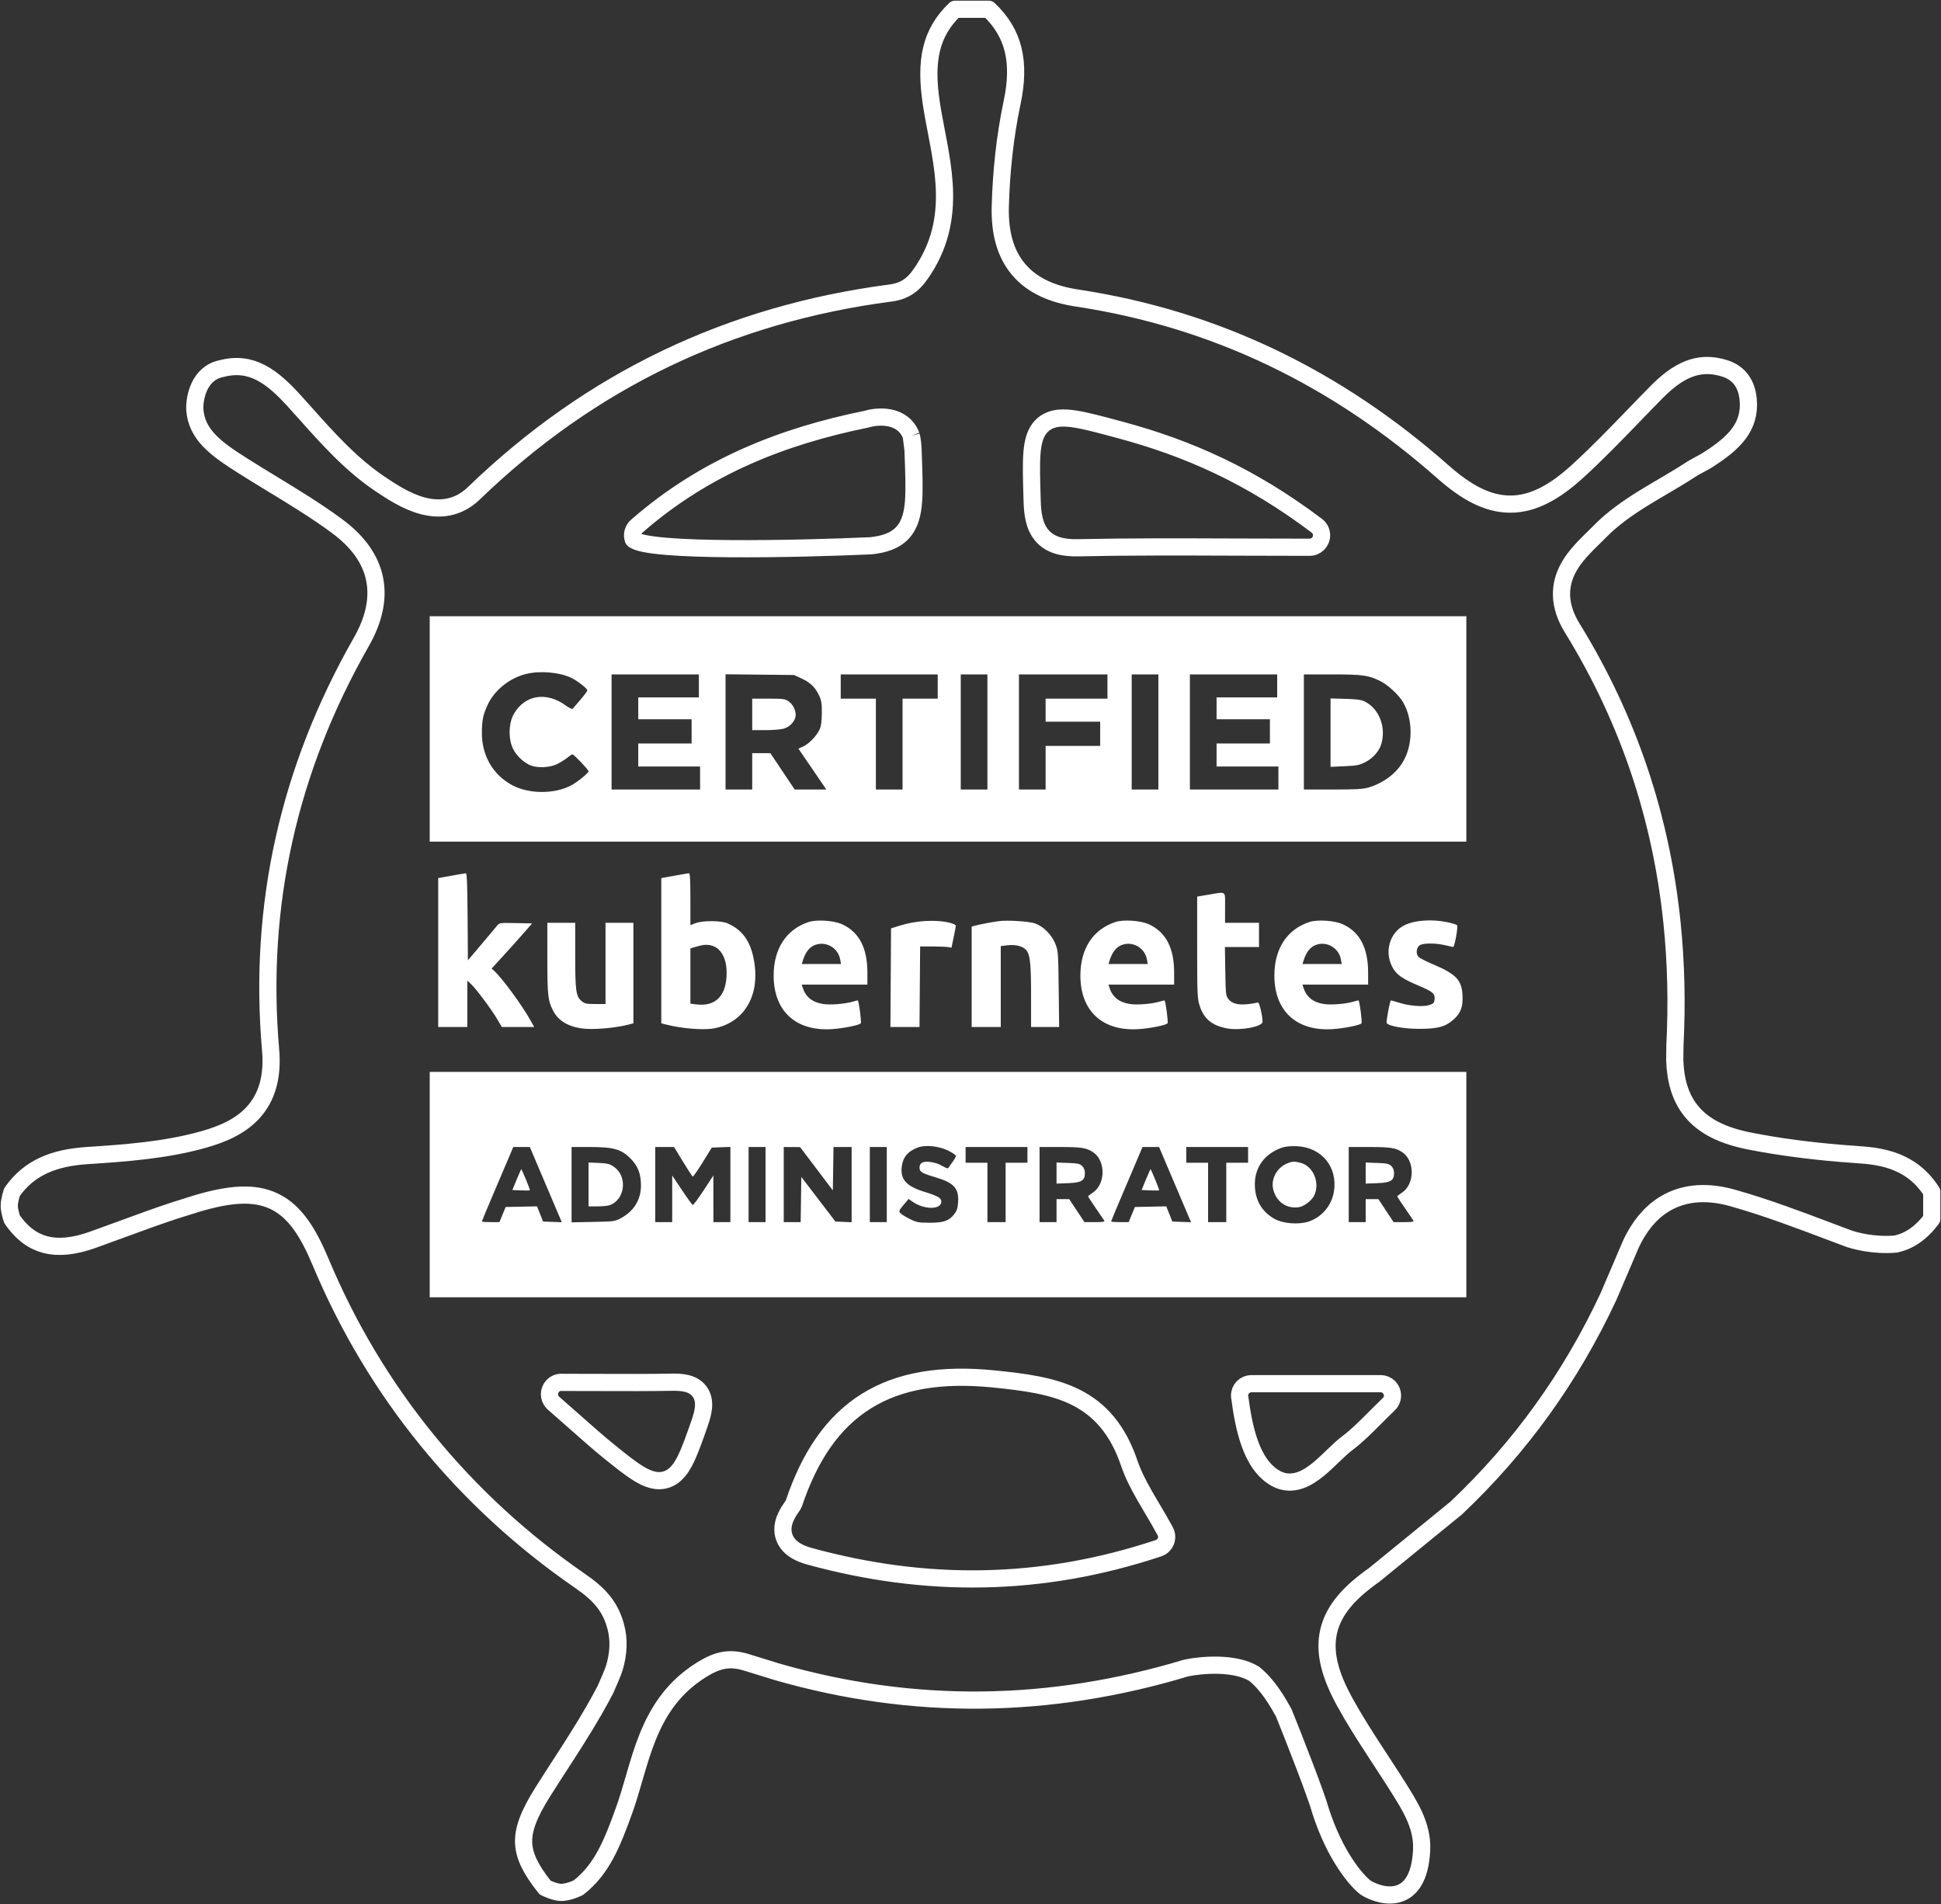
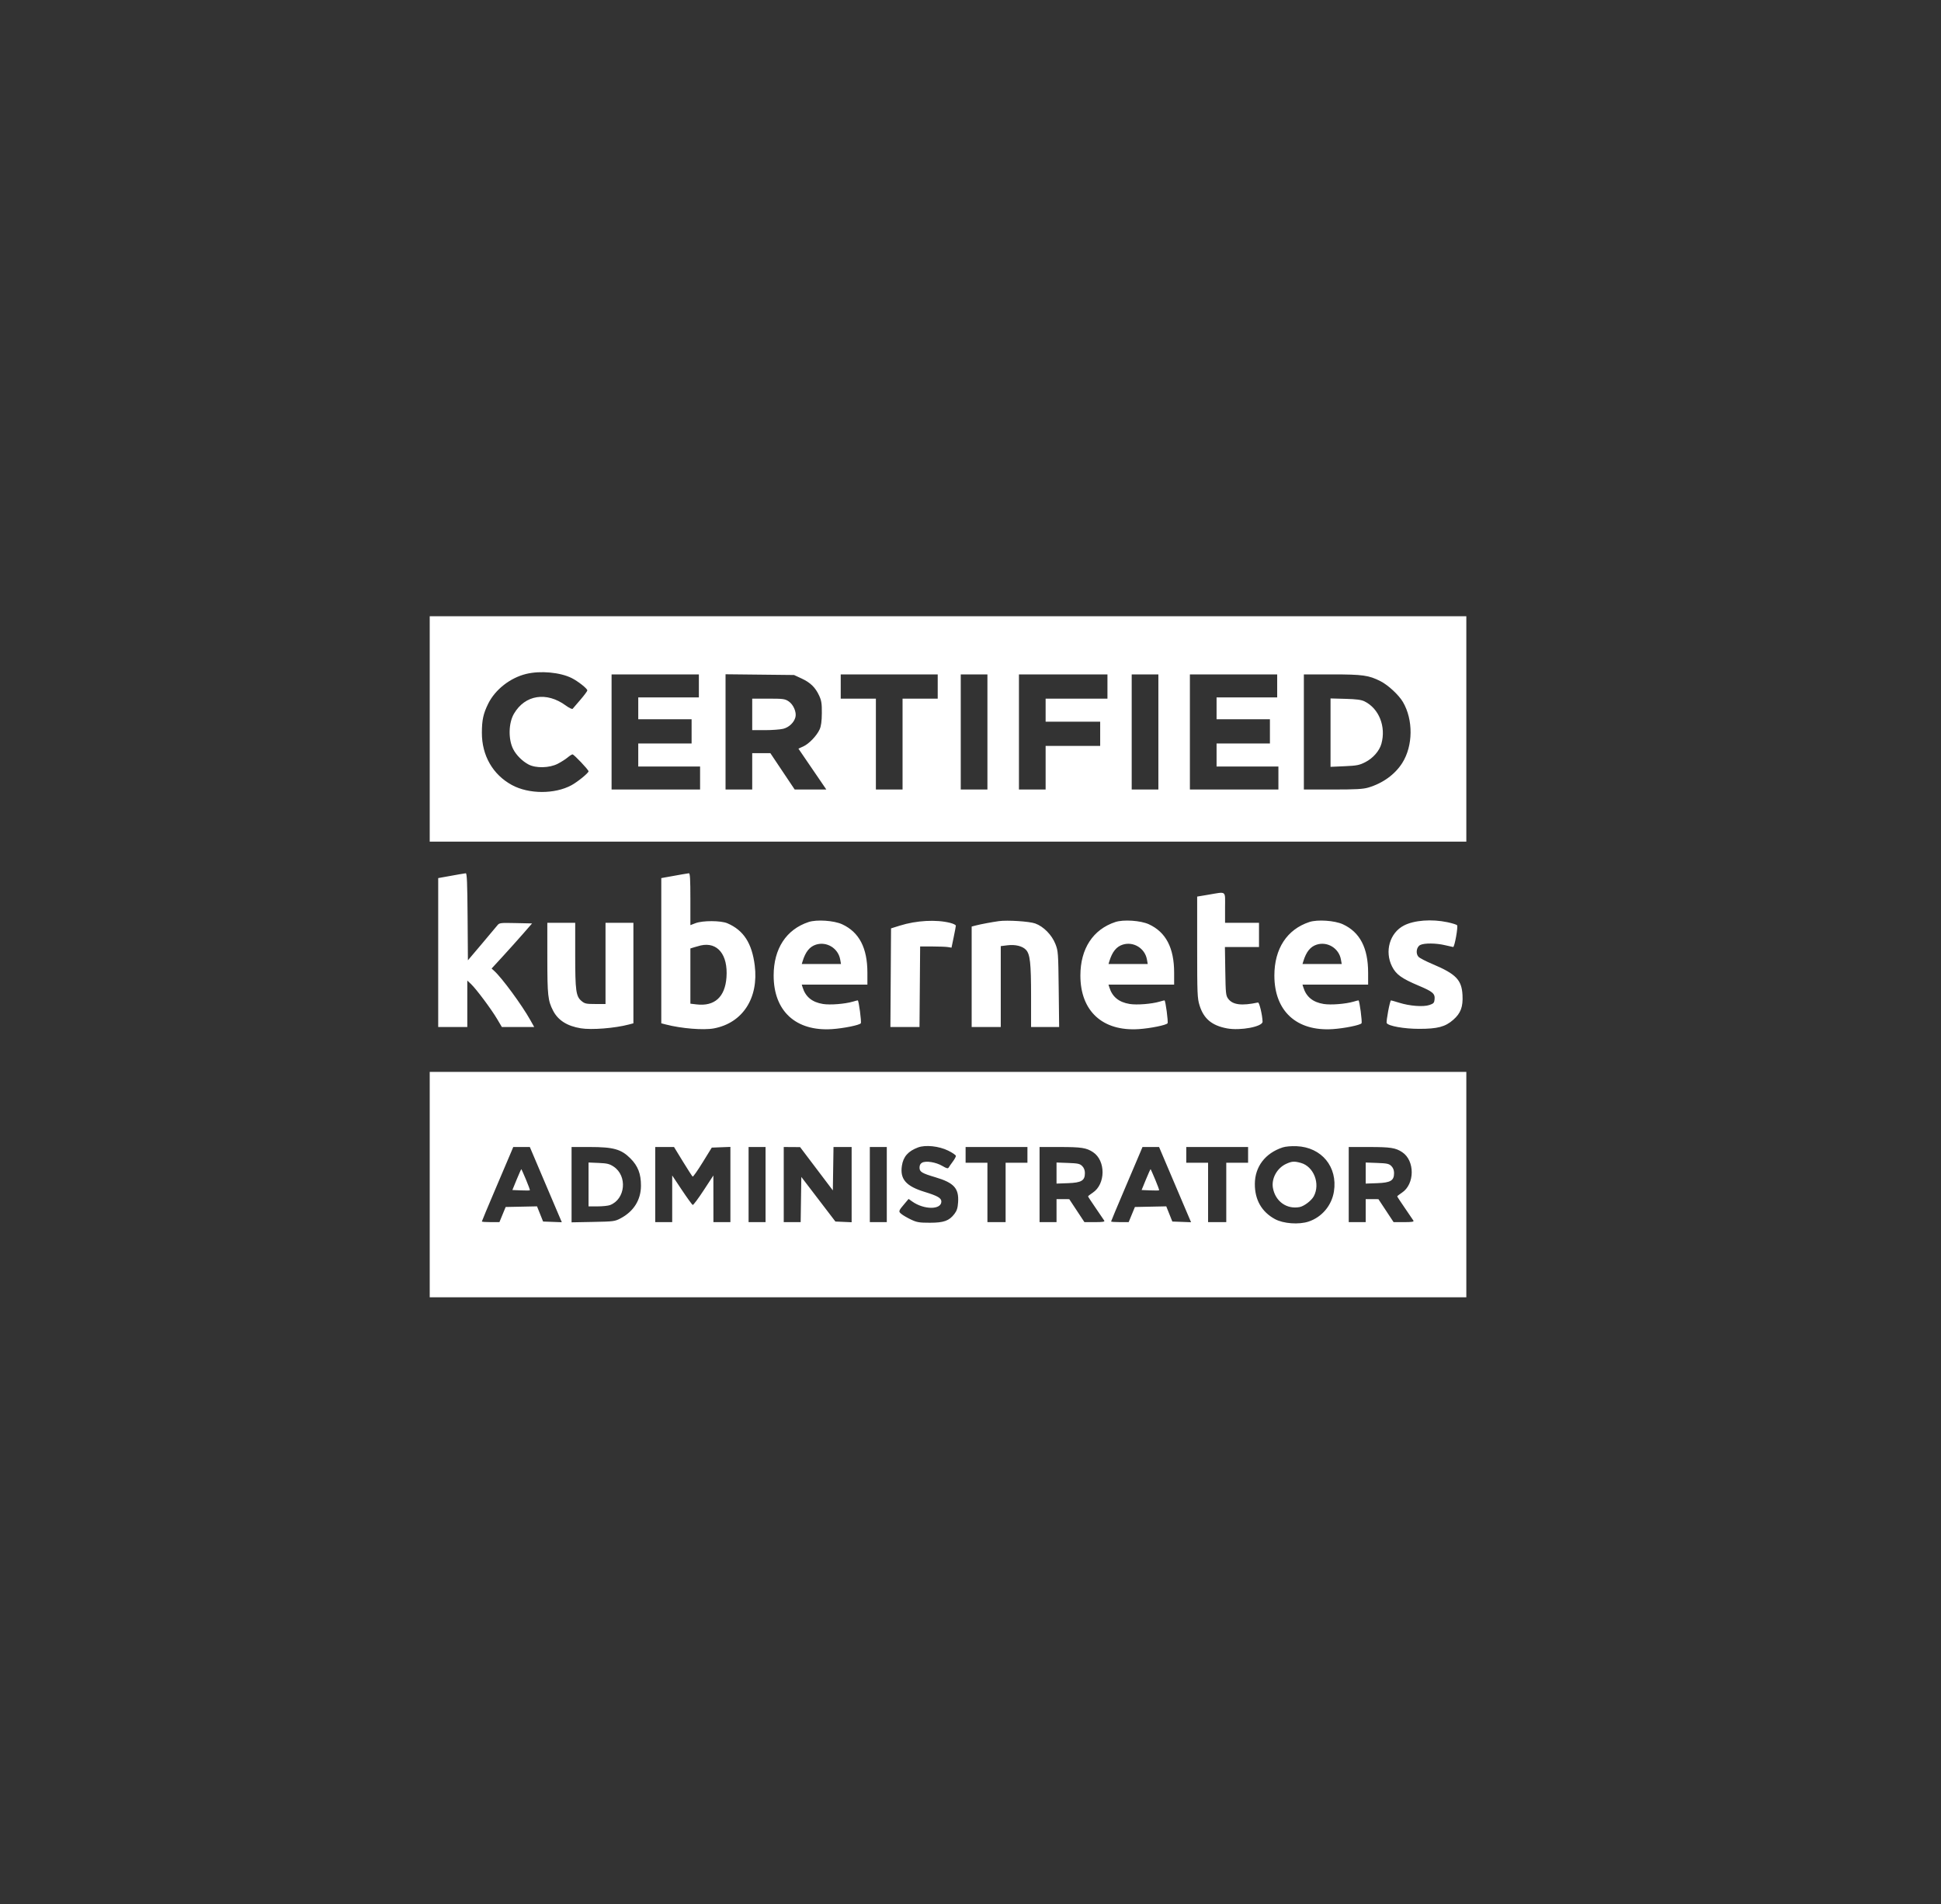
<svg xmlns="http://www.w3.org/2000/svg" width="1468" height="1440" viewBox="0 0 1468 1440" fill="none">
  <rect x="0" y="0" width="1468" height="1440" fill="#333333" stroke="none" />
  <path fill-rule="evenodd" clip-rule="evenodd" d="M1109 551.223V636.445H717H325V551.223V466H717H1109V551.223ZM398.022 509.607C385.873 512.545 374.491 521.457 369.221 532.156C365.513 539.684 364.478 544.444 364.452 554.104C364.402 571.329 372.708 585.78 387.179 593.65C399.944 600.592 419.595 600.646 432.231 593.775C436.894 591.238 445.121 584.526 445.121 583.258C445.121 582.103 434.094 570.467 432.999 570.467C432.5 570.467 430.837 571.52 429.306 572.807C427.774 574.096 424.413 576.236 421.837 577.563C415.533 580.811 405.276 581.054 399.683 578.083C395.059 575.629 390.486 571.062 388.186 566.603C384.319 559.101 384.565 546.787 388.726 539.691C397.114 525.382 413.368 522.84 427.972 533.552C430.409 535.342 432.715 536.441 433.092 535.997C433.47 535.551 436.125 532.46 438.992 529.127C441.859 525.796 444.205 522.628 444.205 522.087C444.205 520.716 437.207 515.19 432.416 512.777C423.733 508.405 408.714 507.021 398.022 509.607ZM462.543 553.513V597.041H496.013H529.482V588.335V579.629H506.1H482.718V570.925V562.219H502.89H523.063V553.055V543.891H502.89H482.718V535.644V527.397H505.641H528.564V518.692V509.986H495.555H462.543V553.513ZM548.739 553.461V597.041H558.825H568.912V583.296V569.549H575.773H582.637L591.835 583.296L601.035 597.041H613H624.965L614.408 581.581L603.85 566.119L607.49 564.479C611.842 562.518 617.746 556.359 619.92 551.513C621.022 549.058 621.511 545.419 621.564 539.31C621.625 532.062 621.284 529.837 619.527 526.022C616.671 519.822 612.885 516.142 606.174 513.043L600.547 510.444L574.643 510.163L548.739 509.882V553.461ZM635.849 519.15V528.314H649.146H662.441V562.677V597.041H672.528H682.614V562.677V528.314H695.91H709.206V519.15V509.986H672.528H635.849V519.15ZM726.628 553.513V597.041H736.714H746.801V553.513V509.986H736.714H726.628V553.513ZM770.643 553.513V597.041H780.729H790.816V580.546V564.052H811.447H832.079V554.888V545.724H811.447H790.816V537.018V528.314H814.198H837.58V519.15V509.986H804.111H770.643V553.513ZM855.919 553.513V597.041H866.006H876.092V553.513V509.986H866.006H855.919V553.513ZM899.933 553.513V597.041H933.403H966.871V588.335V579.629H943.489H920.106V570.925V562.219H940.28H960.453V553.055V543.891H940.28H920.106V535.644V527.397H943.031H965.954V518.692V509.986H932.944H899.933V553.513ZM986.127 553.513V597.041H1007.97C1025.27 597.041 1030.84 596.736 1034.79 595.579C1045.77 592.356 1055.02 585.674 1060.54 576.973C1068.73 564.068 1068.96 544.325 1061.05 530.853C1057.94 525.54 1049.84 518.035 1044.07 515.111C1035.22 510.632 1030.61 509.986 1007.48 509.986H986.127V553.513ZM596.513 530.405C600.07 532.794 602.541 538.552 601.605 542.276C600.579 546.363 596.774 550.001 592.359 551.111C590.111 551.675 583.916 552.139 578.592 552.139H568.912V540.226V528.314H581.154C592.382 528.314 593.656 528.487 596.513 530.405ZM1032.07 530.417C1042.97 535.837 1048.37 549.466 1044.77 562.425C1043.27 567.816 1038.45 573.353 1032.67 576.302C1028.1 578.641 1026.26 579.005 1016.9 579.418L1006.3 579.885V554.024V528.164L1017.53 528.467C1026.04 528.697 1029.57 529.17 1032.07 530.417ZM353.644 693.226L353.885 726.182L364.146 714.074C369.788 707.414 375.152 701.022 376.065 699.87C377.667 697.847 378.152 697.783 390.073 698.038L402.423 698.3L395.627 706.089C391.89 710.373 385.002 718.049 380.321 723.149L371.809 732.418L373.73 734.146C379.593 739.412 394.7 759.974 401.085 771.38L404.034 776.649L391.796 776.634L379.559 776.617L375.899 770.448C371.48 762.998 360.194 747.896 356.268 744.176L353.426 741.484V759.067V776.649H342.422H331.419V720.334V664.019L334.399 663.479C345.899 661.393 351.285 660.455 352.269 660.369C353.147 660.293 353.456 667.714 353.644 693.226ZM522.146 679.932V699.592L526.044 698.103C531.472 696.03 545.2 696.075 550.113 698.185C562.357 703.44 568.704 713.214 570.818 730.069C573.914 754.736 561.677 773.597 539.93 777.676C532.113 779.143 515.341 777.78 503.578 774.724L500.14 773.83V718.925V664.019L503.119 663.479C514.663 661.385 520.008 660.455 521 660.369C521.885 660.293 522.146 664.761 522.146 679.932ZM926.526 686.387V697.841H939.363H952.2V707.005V716.169H939.31H926.418L926.702 734.432C926.962 751.293 927.131 752.893 928.905 755.28C932.329 759.884 939.09 760.729 951.433 758.098C952.448 757.882 954.742 767.489 954.895 772.587C955.007 776.361 938.136 779.555 928.025 777.673C916.546 775.538 910.37 770.371 907.241 760.288C905.566 754.886 905.436 751.69 905.436 716.23V677.998L913.917 676.582C927.975 674.239 926.526 673.111 926.526 686.387ZM636.902 698.936C649.809 704.877 656.023 716.791 656.023 735.606V744.576H631.202H606.383L607.019 746.638C609.239 753.83 614.201 757.881 622.434 759.219C627.831 760.097 639.044 759.214 645.012 757.441C646.775 756.918 648.449 756.489 648.734 756.489C649.502 756.489 651.672 772.781 651.04 773.801C650.189 775.176 638.002 777.652 629.264 778.224C601.91 780.014 585.117 764.601 585.117 737.704C585.117 717.419 594.642 702.838 611.549 697.242C617.684 695.212 630.697 696.082 636.902 698.936ZM718.605 697.877C721 698.481 722.94 699.443 722.918 700.013C722.895 700.582 722.146 704.554 721.255 708.838L719.634 716.627L716.942 716.183C715.46 715.939 710.123 715.733 705.079 715.725L695.91 715.711L695.669 746.18L695.426 776.649H684.425H673.424L673.664 739.347L673.902 702.044L680.563 699.959C693.116 696.031 708.039 695.214 718.605 697.877ZM782.935 698.33C789.233 700.59 795.535 706.997 798.23 713.879C800.295 719.152 800.396 720.542 800.711 748.013L801.041 776.649H790.426H779.812V753.406C779.812 728.346 779.07 721.573 775.964 718.269C773.27 715.402 767.871 714.093 761.853 714.843L756.888 715.463V746.057V776.649H745.885H734.881V738.656V700.661L738.319 699.768C741.771 698.874 750.372 697.266 755.512 696.557C761.902 695.674 778.531 696.749 782.935 698.33ZM868.892 698.936C881.8 704.877 888.013 716.791 888.013 735.606V744.576H863.194H838.374L839.01 746.638C841.23 753.83 846.192 757.881 854.424 759.219C859.821 760.097 871.034 759.214 877.003 757.441C878.765 756.918 880.439 756.489 880.725 756.489C881.492 756.489 883.664 772.781 883.032 773.801C882.18 775.176 869.992 777.652 861.256 778.224C833.901 780.014 817.108 764.601 817.108 737.704C817.108 717.419 826.633 702.838 843.541 697.242C849.675 695.212 862.687 696.082 868.892 698.936ZM1015.61 698.936C1028.51 704.877 1034.73 716.791 1034.73 735.606V744.576H1009.91H985.086L985.724 746.638C987.944 753.83 992.906 757.881 1001.14 759.219C1006.54 760.097 1017.75 759.214 1023.72 757.441C1025.48 756.918 1027.15 756.489 1027.44 756.489C1028.21 756.489 1030.38 772.781 1029.74 773.801C1028.89 775.176 1016.71 777.652 1007.97 778.224C980.613 780.014 963.82 764.601 963.82 737.704C963.82 717.419 973.347 702.838 990.253 697.242C996.388 695.212 1009.4 696.082 1015.61 698.936ZM1094.73 697.387C1098.23 698.128 1101.49 699.137 1101.99 699.63C1102.92 700.565 1100.12 716.2 1099.03 716.136C1098.71 716.118 1095.98 715.506 1092.95 714.776C1086.18 713.141 1077.22 713.058 1074.16 714.6C1071.28 716.045 1070.53 721.011 1072.8 723.52C1073.64 724.445 1078.38 726.914 1083.35 729.007C1101.21 736.539 1105.53 741.012 1106.11 752.568C1106.56 761.417 1104.76 766.219 1099.15 771.151C1093.09 776.486 1087.29 778.023 1073.24 778.022C1061.98 778.021 1050.19 775.925 1048.8 773.682C1048.17 772.664 1051.22 756.484 1052.03 756.501C1052.35 756.508 1055.16 757.314 1058.28 758.289C1066.2 760.772 1076.43 761.543 1081.03 760.006C1084.22 758.94 1084.74 758.382 1084.99 755.716C1085.41 751.397 1083.66 749.885 1073.03 745.404C1060.1 739.95 1055.9 736.933 1052.84 730.896C1047.04 719.456 1051.06 705.466 1061.76 699.894C1069.49 695.865 1082.77 694.855 1094.73 697.387ZM435.035 722.178C435.035 749.26 435.607 753.433 439.803 756.961C442.218 758.992 443.346 759.239 450.236 759.239H457.96V728.54V697.841H468.505H479.05V735.836V773.83L475.61 774.74C465.004 777.551 447.437 778.938 439.287 777.608C428.932 775.918 422.055 771.549 418.307 764.278C414.4 756.705 413.967 752.753 413.956 724.645L413.945 697.841H424.49H435.035V722.178ZM617.161 714.328C612.358 715.837 609.209 719.75 607.012 726.936L606.383 728.998H621.218H636.054L635.445 725.562C633.946 717.091 625.288 711.772 617.161 714.328ZM849.152 714.328C844.349 715.837 841.199 719.75 839.003 726.936L838.374 728.998H853.209H868.044L867.436 725.562C865.936 717.091 857.279 711.772 849.152 714.328ZM995.864 714.328C991.063 715.837 987.913 719.75 985.717 726.936L985.086 728.998H999.923H1014.76L1014.15 725.562C1012.65 717.091 1003.99 711.772 995.864 714.328ZM529.94 714.961C528.932 715.187 526.766 715.79 525.127 716.299L522.146 717.228V738.105V758.983L526.832 759.538C540.433 761.147 548.377 753.956 549.443 739.072C550.668 721.948 542.701 712.097 529.94 714.961ZM1109 895.777V981H717H325V895.777V810.555H717H1109V895.777ZM694.314 867.697C686.81 870.506 683.141 874.685 682.103 881.61C680.59 891.694 685.223 896.999 699.328 901.323C709.096 904.318 711.957 905.968 711.957 908.606C711.957 914.948 698.827 914.923 689.892 908.566L687.191 906.642L684.673 909.61C679.381 915.846 679.319 916.026 681.774 918.047C682.992 919.049 686.259 920.944 689.033 922.257C693.42 924.332 695.27 924.643 703.246 924.643C713.827 924.643 717.849 923.203 721.829 917.989C723.711 915.525 724.345 913.5 724.628 909.073C725.296 898.577 721.469 894.397 707.372 890.224C697.192 887.21 695.451 886.15 695.451 882.958C695.451 881.135 696.093 879.92 697.431 879.204C700.365 877.636 707.828 878.839 712.638 881.656C715.987 883.617 716.942 883.847 717.525 882.833C717.924 882.141 719.311 880.154 720.606 878.418C721.901 876.681 722.96 874.749 722.96 874.122C722.96 873.496 720.338 871.693 717.132 870.115C710.126 866.668 699.945 865.589 694.314 867.697ZM970.081 867.682C956.864 872.053 949.107 882.249 949.054 895.319C949.007 907.315 954.213 916.414 964.254 921.881C970.618 925.347 982.322 926.207 989.713 923.755C999.758 920.419 1007.21 911.565 1008.87 900.998C1011.79 882.388 999.554 867.544 980.644 866.755C976.588 866.586 972.238 866.968 970.081 867.682ZM386.745 870.806C385.956 872.697 380.613 885.257 374.871 898.72C369.127 912.181 364.43 923.419 364.43 923.691C364.43 923.962 367.42 924.183 371.077 924.18L377.725 924.174L380.081 918.453L382.437 912.731L394.294 912.49L406.151 912.248L408.452 917.987L410.752 923.727L417.831 923.994L424.912 924.261L421.865 917.121C420.19 913.194 414.745 900.395 409.765 888.676L400.713 867.371H394.444H388.176L386.745 870.806ZM432.284 895.852V924.333L448.56 924.025C464.119 923.729 465.038 923.608 469.421 921.28C479.288 916.04 484.699 907.39 484.767 896.752C484.822 887.711 482.51 881.704 476.756 875.956C469.806 869.011 463.921 867.371 445.943 867.371H432.284V895.852ZM495.555 895.777V924.185H501.973H508.392L508.394 906.545V888.904L515.725 899.899C519.756 905.946 523.442 911.023 523.914 911.181C524.387 911.338 528.093 906.39 532.152 900.186L539.529 888.904L539.549 906.545L539.568 924.185H545.987H552.405V895.739V867.293L545.366 867.56L538.324 867.829L531.43 878.995C527.637 885.138 524.236 889.979 523.873 889.755C523.509 889.531 520.187 884.402 516.49 878.359L509.768 867.371H502.66H495.555V895.777ZM566.161 895.777V924.185H572.579H578.998V895.777V867.371H572.579H566.161V895.777ZM592.752 895.777V924.185H599.15H605.549L605.799 907.093L606.048 890L618.936 906.864L631.825 923.727L637.963 923.998L644.102 924.268V895.82V867.371H637.245H630.389L630.14 883.779L629.889 900.188L617.51 883.82L605.131 867.454L598.942 867.411L592.752 867.371V895.777ZM657.856 895.777V924.185H664.275H670.693V895.777V867.371H664.275H657.856V895.777ZM730.296 873.326V879.283H738.549H746.801V901.734V924.185H753.678H760.555V901.734V879.283H768.808H777.061V873.326V867.371H753.678H730.296V873.326ZM786.23 895.777V924.185H792.649H799.067V915.48V906.774L803.881 906.796L808.696 906.817L814.432 915.502L820.167 924.185H828.01C834.042 924.185 835.695 923.92 835.165 923.039C834.785 922.41 831.872 918.126 828.691 913.52C825.512 908.913 822.91 904.948 822.91 904.706C822.91 904.465 824.509 903.21 826.465 901.916C836.249 895.445 836.376 877.718 826.685 871.282C821.711 867.978 817.868 867.38 801.589 867.375L786.23 867.371V895.777ZM862.647 870.806C861.858 872.697 856.515 885.257 850.773 898.72C845.029 912.181 840.332 923.419 840.332 923.691C840.332 923.962 843.323 924.183 846.979 924.18L853.628 924.174L855.983 918.453L858.339 912.731L870.196 912.49L882.052 912.248L884.354 917.987L886.654 923.727L893.733 923.994L900.814 924.261L897.767 917.121C896.092 913.194 890.647 900.395 885.667 888.676L876.615 867.371H870.346H864.078L862.647 870.806ZM897.182 873.326V879.283H905.436H913.687V901.734V924.185H920.564H927.442V901.734V879.283H935.695H943.948V873.326V867.371H920.564H897.182V873.326ZM1020.06 895.777V924.185H1026.47H1032.89V915.48V906.774L1037.71 906.796L1042.52 906.817L1048.26 915.502L1053.99 924.185H1061.84C1067.87 924.185 1069.52 923.92 1068.99 923.039C1068.61 922.41 1065.7 918.126 1062.52 913.52C1059.34 908.913 1056.73 904.948 1056.73 904.706C1056.73 904.465 1058.33 903.21 1060.29 901.916C1070.07 895.445 1070.2 877.718 1060.51 871.282C1055.54 867.978 1051.69 867.38 1035.41 867.375L1020.06 867.371V895.777ZM983.835 879.389C993.614 882.089 998.698 895.165 993.641 904.608C991.871 907.916 986.302 912.156 982.887 912.796C973.167 914.619 964.622 908.53 962.749 898.443C961.419 891.282 965.807 883.26 972.794 880.089C977.121 878.125 978.855 878.014 983.835 879.389ZM464.073 882.179C474.69 889.203 473.032 906.868 461.338 911.294C459.919 911.833 455.688 912.273 451.939 912.273H445.121V895.683V879.095L452.755 879.418C459.164 879.689 460.979 880.132 464.073 882.179ZM818.484 881.783C819.826 883.125 820.525 884.936 820.525 887.071C820.525 892.793 817.928 894.349 807.756 894.721L799.067 895.038V887.071V879.106L807.756 879.423C815.273 879.699 816.717 880.016 818.484 881.783ZM1052.31 881.783C1053.65 883.125 1054.35 884.936 1054.35 887.071C1054.35 892.793 1051.75 894.349 1041.58 894.721L1032.89 895.038V887.071V879.106L1041.58 879.423C1049.1 879.699 1050.54 880.016 1052.31 881.783ZM397.825 892.068C399.615 896.307 400.929 899.927 400.746 900.111C400.562 900.295 397.509 900.321 393.963 900.172L387.515 899.9L390.801 891.887C392.606 887.478 394.194 883.982 394.329 884.115C394.462 884.249 396.036 887.829 397.825 892.068ZM873.727 892.068C875.517 896.307 876.831 899.927 876.648 900.111C876.464 900.295 873.411 900.321 869.865 900.172L863.416 899.9L866.701 891.887C868.508 887.478 870.096 883.982 870.231 884.115C870.364 884.249 871.938 887.829 873.727 892.068Z" fill="white" />
-   <path d="M154.143 861.64C167.862 857.769 181.668 852.041 191.489 841.238C201.657 830.056 206.451 814.712 204.668 794.092V794.083C195.112 684.748 218.464 581.462 273.175 485.616V485.615C282.295 469.636 286.403 453.699 283.395 438.251C280.376 422.746 270.515 409.399 255.098 397.978L255.096 397.976C239.416 386.367 222.441 376.036 205.889 365.963C198.433 361.426 191.062 356.941 183.936 352.415L183.923 352.407C163.897 339.737 148.754 329.118 147.336 309.784C146.967 300.891 150.456 282.24 167.36 278.786L167.373 278.784C190.295 272.655 205.964 284.862 222.914 303.56C225.649 306.578 228.397 309.655 231.172 312.76C247.79 331.37 265.365 351.05 287.004 365.664C295.703 371.552 307.155 379.057 319.251 382.373C331.994 385.867 346.16 384.851 358.44 372.983C447.102 287.386 551.903 237.459 673.643 221.56H673.647C679.686 220.768 684.645 218.845 688.963 215.357C692.986 212.109 695.943 207.882 698.64 203.701C712.734 181.913 715.454 159.818 714.023 138.555C713.315 128.015 711.581 117.599 709.714 107.566C709.194 104.776 708.669 102.033 708.148 99.322C706.77 92.126 705.434 85.163 704.387 78.167L704.386 78.161C702.035 62.536 701.692 49.02 704.582 37.071C707.204 26.228 712.582 16.266 722.352 7H747.803C757.733 16.351 763.421 26.406 766.141 37.217C769.115 49.04 768.69 62.382 765.466 77.565L765.463 77.575C760.021 103.344 757.25 129.895 756.525 156.093V156.101C756.002 175.579 760.185 191.765 770.469 203.857C780.731 215.927 795.898 222.543 814.459 225.36H814.466C919.996 241.295 1011.6 286.389 1091.46 356.916C1108.55 372.014 1124.79 381.219 1142.26 381.219C1159.76 381.219 1176.02 371.978 1193.16 356.37L1193.17 356.364C1208.08 342.75 1222.23 328.099 1236.14 313.704C1241.72 307.924 1247.26 302.186 1252.8 296.574C1260.81 288.469 1268.7 282.41 1276.98 279.14C1285.01 275.97 1293.84 275.243 1304.34 278.544C1315.33 282.004 1321.09 290.276 1322.18 302.15C1324.07 322.978 1311.31 335.163 1291.82 347.633L1291.8 347.645C1289.95 348.837 1287.97 349.899 1285.6 351.168L1285.4 351.277C1283.07 352.526 1280.36 353.985 1277.73 355.736C1271.16 360.001 1264.69 363.803 1258.04 367.715C1253.2 370.556 1248.27 373.455 1243.13 376.633C1231.42 383.87 1219.72 391.945 1209.81 402.105L1209.81 402.11C1208.29 403.672 1206.66 405.261 1204.9 406.982L1204.18 407.68C1202.18 409.636 1200.04 411.741 1197.95 413.948C1193.78 418.336 1189.45 423.444 1186.23 429.366C1182.95 435.385 1180.76 442.335 1180.99 450.262C1181.21 458.167 1183.83 466.356 1189.08 474.907L1189.09 474.918C1232.05 544.63 1256.48 619.165 1264.56 697.847C1267.68 728.197 1268.37 759.165 1266.75 790.71L1266.64 801.786C1267.15 816.616 1270.58 829.269 1278.47 839.412C1288.26 852 1303.59 859.026 1323.52 862.913C1345.82 867.3 1368.47 870.151 1391.04 872.087L1407.86 873.369C1413.97 873.773 1419.68 874.582 1424.98 875.88C1440.24 879.617 1452.17 887.405 1461 901.232V921.72C1452.58 932.996 1443.43 938.657 1433.79 940.773C1417.01 942.203 1401.99 938.206 1396.58 936.029C1392.53 934.516 1388.49 932.985 1384.41 931.449C1360.33 922.347 1335.78 913.07 1310.66 905.967C1292.42 900.788 1275.81 901.47 1261.73 908.897C1250.83 914.65 1242.29 924.003 1235.85 936.029C1234.03 939.441 1232.37 943.068 1230.87 946.889L1216.46 980.561C1187.94 1041.65 1149.51 1094.91 1101.23 1140.48L1039.29 1190.97C1021.33 1203.63 1008.89 1216.76 1004.96 1233.29C1001.03 1249.85 1006.21 1267.37 1017.22 1287.36C1024.39 1300.39 1032.4 1312.88 1040.36 1325.08C1041.57 1326.93 1042.78 1328.78 1043.98 1330.62C1050.76 1340.96 1057.41 1351.13 1063.64 1361.55C1073.03 1377.33 1075.79 1388.69 1075.16 1399.78C1072.82 1441.13 1045.5 1435.16 1032.91 1427.5C1026.12 1422.39 1009.8 1403.66 998.826 1369.6C995.393 1357.09 978.842 1314.94 970.996 1295.43C965.7 1285.74 958.601 1273.86 948.522 1265.73C933.661 1256.61 908.071 1259.02 897.134 1261.36C793.613 1292.53 690.599 1293.89 587.492 1264.17L566.226 1257.6C560.216 1255.63 554.486 1254.54 548.283 1255.43C542.205 1256.3 536.625 1258.95 530.64 1262.64C529.648 1263.24 527.468 1264.7 526.502 1265.35C507.519 1278.48 497.023 1295.66 489.827 1313.54C486.017 1323 483.088 1332.78 480.348 1342.18C480.061 1343.16 479.777 1344.14 479.494 1345.12C477.034 1353.59 474.675 1361.71 471.823 1369.56C463.122 1393.54 455.345 1413.57 437.459 1427.43C437.459 1427.43 429.163 1431.68 423.07 1430.96C418.234 1430.39 412.311 1427.43 412.311 1427.43C401.236 1413.56 396.598 1403.62 396.05 1394.21C395.459 1384.04 399.533 1372.49 410.539 1355C412.688 1351.59 414.875 1348.16 417.085 1344.73C419.065 1341.65 421.064 1338.56 423.07 1335.46C431.877 1321.85 440.837 1308 449.046 1293.76C452.141 1288.4 455.129 1282.98 457.962 1277.49C459.88 1273.21 463.904 1263.95 464.654 1261.2C467.919 1250.22 468.376 1239.7 465.59 1229.64C461.48 1214.79 453.519 1205.66 438.559 1195.37C350.877 1134.94 283.683 1052.73 242.558 954.536C233.245 932.3 223.283 916.156 207.608 908.542C191.895 900.91 172.958 903.06 149.234 910.011L131.689 915.513C118.178 919.987 104.799 924.901 91.585 929.754C84.283 932.436 77.032 935.099 69.836 937.659M154.143 861.64C125.424 869.781 94.951 871.952 66.168 873.824C41.179 875.473 22.329 882.571 9.079 901.44C9.079 901.44 6.956 907.773 7.001 911.961C7.043 915.934 9.079 921.921 9.079 921.921C16.737 933.112 25.301 938.869 34.394 941.203C44.301 943.744 56.059 942.537 69.836 937.659M154.143 861.64C154.148 861.638 154.152 861.637 154.156 861.635M69.836 937.659C69.832 937.66 69.828 937.662 69.823 937.663M690.548 340.433V340.436L690.613 342.217C691.159 357.153 691.598 369.148 690.973 378.371C690.333 387.827 688.498 396.52 682.572 402.896C676.586 409.336 668.083 411.649 658.79 412.712C603.326 415.185 489.715 417.689 478.986 407.93C477.666 404.415 478.663 400.452 481.488 397.981C533.45 352.53 592.628 329.714 655.378 316.971C664.07 314.318 683.003 313.111 689.197 329.506M690.548 340.433C690.41 336.598 690.067 332.853 689.197 329.506M690.548 340.433L689.197 329.506M780.629 378.816C780.889 388.136 782.022 397.866 787.979 404.875C794.391 412.418 804.162 414.468 815.359 414.223C853.938 413.402 892.462 413.545 934.769 413.702C952.581 413.767 971.064 413.835 990.504 413.835C995.476 413.835 999.509 409.802 999.509 404.827V404.763C999.509 401.936 998.184 399.274 995.928 397.572C945.856 359.775 898.386 338.878 847.502 325.189M780.629 378.816C780.629 378.82 780.629 378.823 780.629 378.827M780.629 378.816C780.605 377.969 780.581 377.132 780.556 376.305C780.157 362.63 779.834 351.58 780.433 343.271C781.03 334.969 782.658 326.153 789.31 320.739C796.034 315.267 804.982 315.607 813.165 316.886C821.578 318.201 832.581 321.167 846.275 324.858L847.502 325.189M847.502 325.189H847.505M876.193 1170.76C878.717 1169.92 880.741 1168.01 881.722 1165.53C882.702 1163.06 882.538 1160.27 881.273 1157.93C878.072 1152 874.572 1146.09 871.25 1140.48C869.36 1137.28 867.527 1134.19 865.84 1131.24C861.005 1122.79 856.911 1114.85 854.147 1106.67L854.143 1106.66C845.489 1081.17 831.968 1065.85 813.65 1056.66C796.034 1047.82 774.656 1045.07 751.52 1042.76L751.519 1042.75C712.445 1038.85 680.531 1043.73 655.171 1059.57C629.753 1075.44 612.284 1101.45 600.374 1136.98C600.363 1137.01 600.352 1137.04 600.341 1137.08C600.194 1137.53 599.809 1138.19 598.394 1140.2C593.541 1146.98 589.976 1155.38 593.642 1163.64C597.057 1171.33 605.151 1174.91 612.295 1176.87C700.168 1200.98 787.523 1200.27 876.193 1170.76ZM1018.96 1091.36C1025.96 1086.14 1032.47 1079.62 1039.74 1072.34C1043.09 1068.99 1046.59 1065.48 1050.38 1061.86C1053.04 1059.32 1053.88 1055.41 1052.52 1052C1051.15 1048.58 1047.84 1046.34 1044.16 1046.34H946.506C942.864 1046.34 939.58 1048.54 938.187 1051.9C937.436 1053.72 937.312 1055.68 937.763 1057.5C939.172 1068.18 941.246 1080.22 944.967 1090.83C948.707 1101.49 954.709 1112.45 965.143 1118.12C971.324 1121.48 977.65 1121.3 983.214 1119.42C988.445 1117.64 993.184 1114.32 997.205 1111.01C1000.86 1108 1004.49 1104.52 1007.79 1101.35C1008.16 1100.99 1008.53 1100.64 1008.89 1100.29C1012.63 1096.7 1015.9 1093.64 1018.96 1091.36ZM425.647 1045.37C422.889 1045.04 420.02 1045.98 417.984 1048.16C414.669 1051.7 414.761 1057.24 418.191 1060.68L418.255 1060.74C418.48 1060.97 418.716 1061.18 418.961 1061.38C424.942 1066.6 430.164 1071.22 434.888 1075.4C444.716 1084.1 452.398 1090.89 460.298 1097.3C469.438 1104.72 476.991 1110.72 483.242 1114.5C489.162 1118.08 496.467 1121.3 504.054 1118.79C511.391 1116.36 515.648 1109.61 518.724 1103.29C522.006 1096.54 525.314 1087.2 529.292 1075.75C530.748 1071.57 531.826 1067.56 532.082 1063.88C532.343 1060.14 531.811 1055.77 528.914 1052.03C526.053 1048.33 522.042 1046.74 518.646 1046.01C515.281 1045.28 511.481 1045.16 507.66 1045.24C491.007 1045.55 474.403 1045.49 454.513 1045.43C445.643 1045.4 436.12 1045.37 425.647 1045.37Z" stroke="white" stroke-width="13" stroke-miterlimit="10" stroke-linejoin="round" />
</svg>